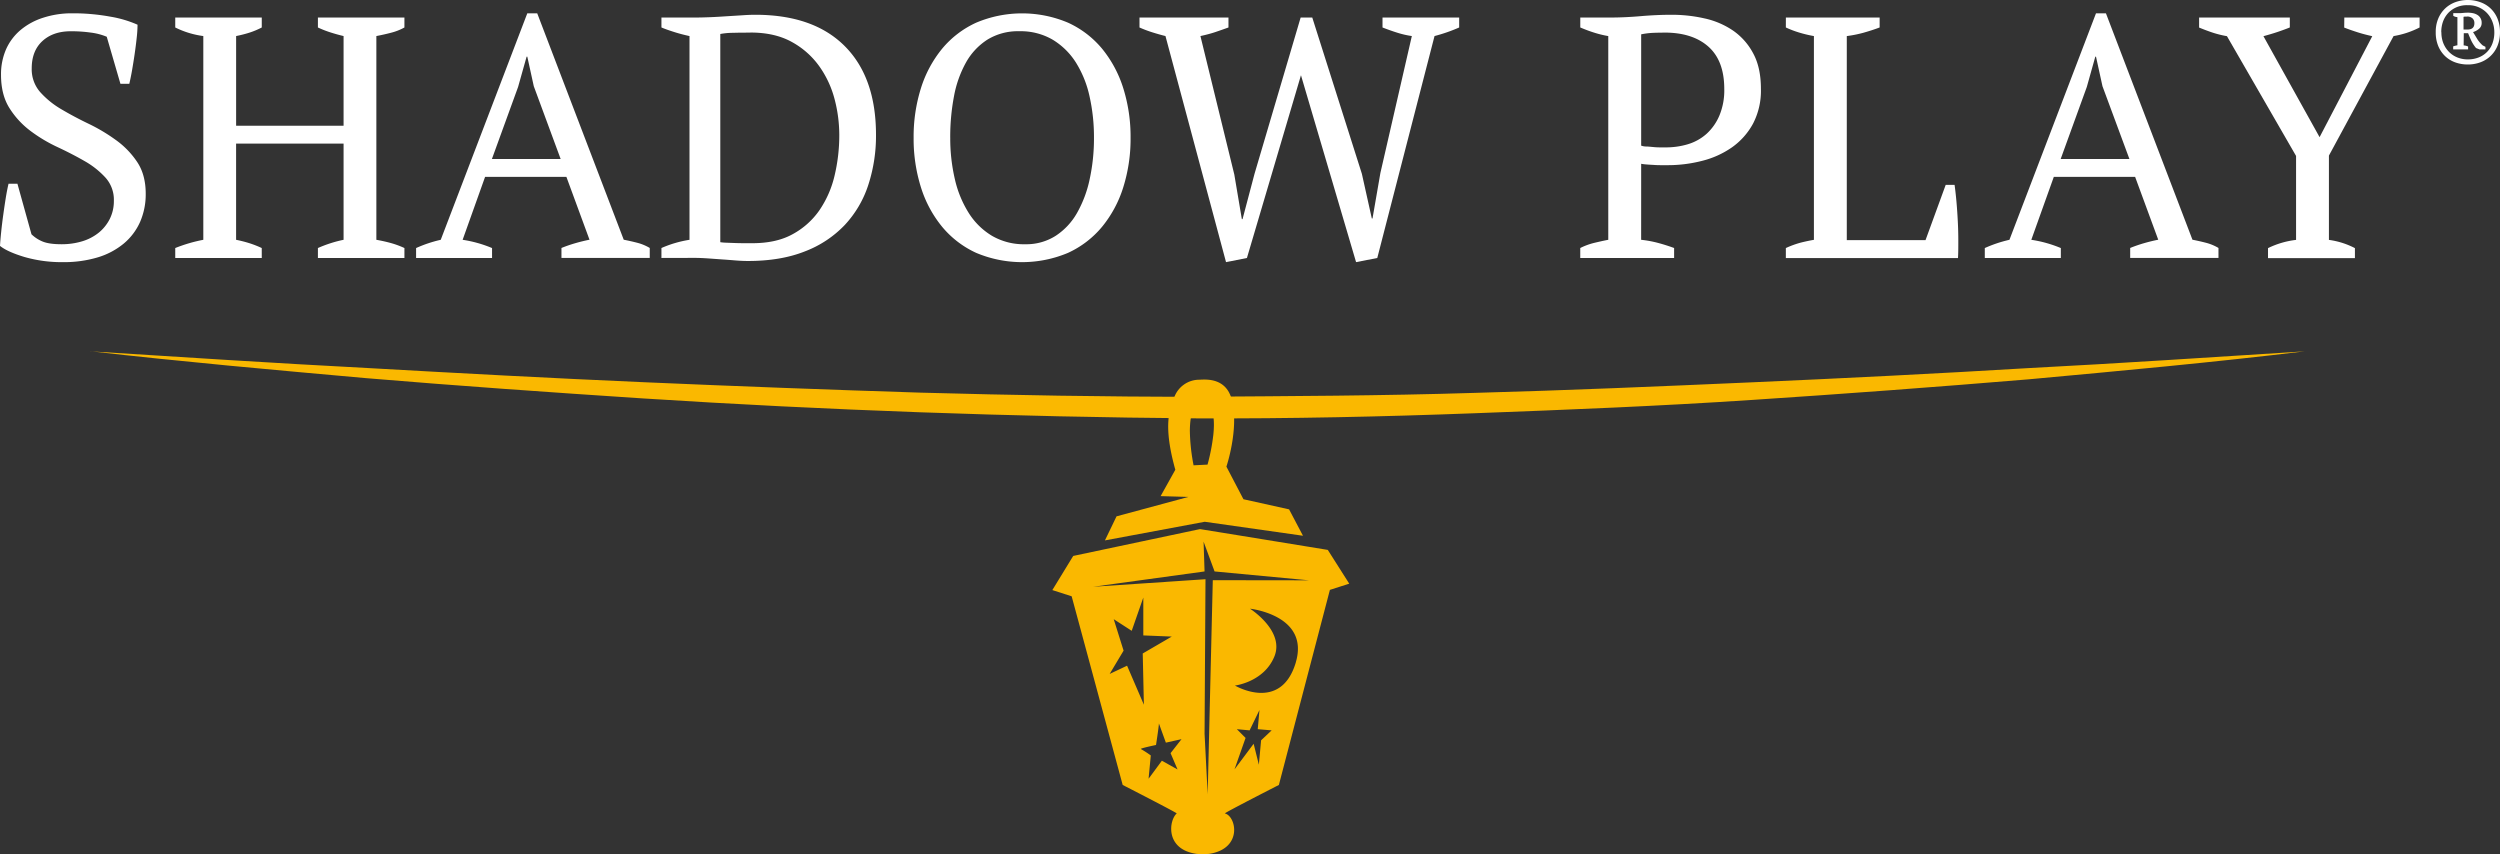
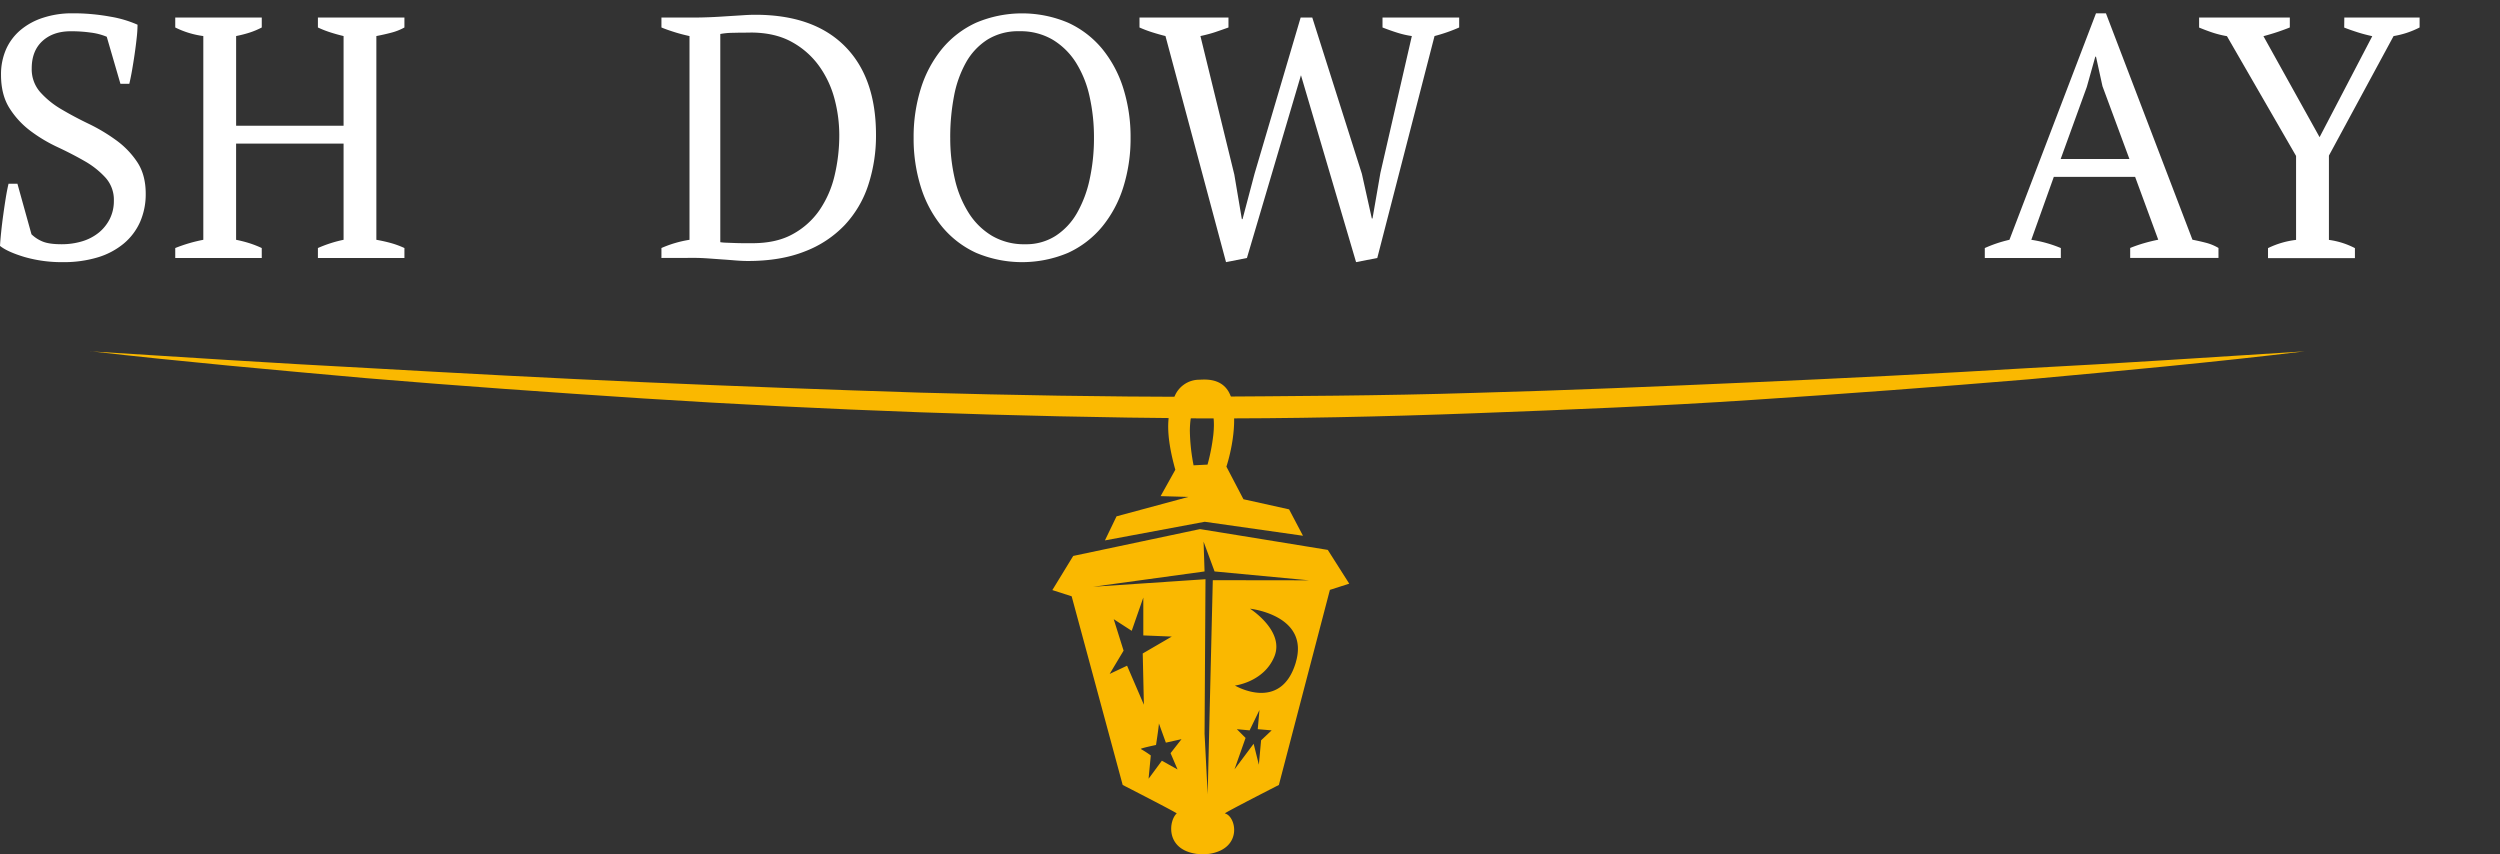
<svg xmlns="http://www.w3.org/2000/svg" viewBox="0 0 1126.97 385">
  <rect x="0" y="0" width="1126.97" height="385" fill="#333333" stroke="none" />
  <defs>
    <style>.cls-1{fill:#fab800;}.cls-2{fill:#fff;}</style>
  </defs>
  <title>13Ресурс 3</title>
  <g id="Слой_2" data-name="Слой 2">
    <g id="Слой_1-2" data-name="Слой 1">
      <path class="cls-1" d="M540.91,238.52l-57.12,12.09L474.38,266l8.71,2.8,23,85.05s24.32,12.45,24.36,12.83c-3.52,3.12-5.35,16.24,9,18.24.35.09,5.24.09,5.58,0,15.3-2.33,12.29-17,7.11-18.24,0-.38,24.36-12.83,24.36-12.83l23-87.94,8.72-2.8-9.67-15.22s-57.68-9.42-57.68-9.38m-40.65,65.29,6.28-10.5-4.45-14.18,8.11,5.25,5.23-15v17.07l12.82.52-13.08,7.62.52,23.1-7.58-17.59Zm27.46,35.71,3.14,7.35-7.06-3.94-6,8.13,1-10.5a44.71,44.71,0,0,0-4.44-2.88c-.79-.26,6.8-1.84,6.8-1.84s1.3-8.4,1.3-9.72l3.14,8.67,7.06-1.58Zm40.8-5.78-1,11-2.35-9.45-8.64,11.55,5-14.18-3.93-3.94,5.75.53,4.45-9.19-.78,8.66,6.27.53Zm15.68-35.19c-6.73,22.78-27.46,10.5-27.46,10.5s13.07-1.57,17.78-13.12-11-21.53-11-21.53,26.93,2.89,20.66,24.15m-37.43-37-2.31,96.5-1.4-27.31.42-69.63-50.65,3.4L543,257.6l-.44-13.44,4.95,13.44,42.54,4Z" />
      <path class="cls-1" d="M555.35,180.44c-2.54-10.5-12.12-9.34-14.79-9.27a12,12,0,0,0-11.16,7.76c-2.35,5.83-5.07,13.14.42,32.83l-6.63,11.89,12.55.36-32.42,8.75-5.23,10.85,45-8.4,44.28,6.3-6.27-11.9-20.57-4.56-7.68-14.7s5.7-16.8,2.53-29.91m-11,29-6.33.32a88,88,0,0,1-1.68-15.6c.15-13.77,5.24-13,6.58-12.83,1.08.15,5.35,1.78,4,14.7a88.09,88.09,0,0,1-2.61,13.41" />
      <path class="cls-1" d="M40.74,158.38c41.58,2.62,83.15,5.34,124.74,7.51,41.59,2.36,83.17,4.6,124.77,6.41S373.44,175.68,415,177c41.61,1.14,83.22,1.9,124.81,1.85,41.59-.28,83.2-.43,124.8-1.74,41.6-1.13,83.19-2.92,124.78-4.75s83.19-3.91,124.76-6.41c41.6-2.17,83.15-4.93,124.74-7.57-41.38,5-82.88,8.79-124.38,12.61q-62.29,5.19-124.69,9.29c-41.6,2.78-83.26,4.43-124.93,6s-83.37,2.47-125.09,2.32q-125.16-1-250-9c-41.59-2.73-83.16-5.65-124.69-9.13-41.51-3.71-83-7.39-124.42-12.14" />
      <path class="cls-2" d="M14.19,105.61A15.7,15.7,0,0,0,19,108.79c2,.88,4.9,1.31,8.8,1.31A31.71,31.71,0,0,0,37,108.79a22.08,22.08,0,0,0,7.47-3.87,19,19,0,0,0,5-6.2,18,18,0,0,0,1.86-8.29,14.89,14.89,0,0,0-3.79-10.37,38.33,38.33,0,0,0-9.4-7.44q-5.64-3.24-12.27-6.34a68.12,68.12,0,0,1-12.26-7.36A38.36,38.36,0,0,1,4.24,48.7q-3.78-6-3.78-15A28.08,28.08,0,0,1,2.77,22.14a24.18,24.18,0,0,1,6.57-8.67A30,30,0,0,1,19.43,8,41.52,41.52,0,0,1,32.55,6,93,93,0,0,1,49.74,7.51,50.85,50.85,0,0,1,62,11.14a56.16,56.16,0,0,1-.4,6.12c-.25,2.33-.56,4.72-.92,7.21s-.75,4.88-1.15,7.19-.83,4.37-1.24,6.12h-4L48.12,16.57A27.56,27.56,0,0,0,41,14.7a64,64,0,0,0-9.1-.61c-5.29,0-9.56,1.47-12.77,4.41s-4.83,7.05-4.83,12.31a15.6,15.6,0,0,0,3.8,10.69,39.25,39.25,0,0,0,9.56,7.75Q33.42,52.66,40,55.82a80.08,80.08,0,0,1,12.32,7.36,38.43,38.43,0,0,1,9.56,9.91q3.8,5.73,3.81,14.24A31.22,31.22,0,0,1,63.17,100a27,27,0,0,1-7.34,9.76A33.37,33.37,0,0,1,44.11,116a52.79,52.79,0,0,1-15.73,2.17A60.57,60.57,0,0,1,11,115.84q-7.73-2.34-11-5,.15-2.64.54-6.36c.25-2.47.56-5,.93-7.66s.74-5.19,1.14-7.66.83-4.6,1.24-6.35h4Z" />
      <path class="cls-2" d="M118,116.3H79v-4.49a69.19,69.19,0,0,1,12.65-3.71V16.25A40,40,0,0,1,79,12.39V7.89h39v4.5a35,35,0,0,1-5.56,2.33,56.41,56.41,0,0,1-6,1.53V56.67h48.44V16.25c-2.15-.5-4.19-1.09-6.09-1.7a46.6,46.6,0,0,1-5.48-2.16V7.89h39v4.5a25.5,25.5,0,0,1-6.1,2.39c-2.21.58-4.39,1.06-6.55,1.47V108.1a67.57,67.57,0,0,1,6.79,1.53,39.87,39.87,0,0,1,5.86,2.18v4.49h-39v-4.49a57,57,0,0,1,11.57-3.71V64.73H106.43V108.1a58.9,58.9,0,0,1,6,1.53,47.24,47.24,0,0,1,5.56,2.18Z" />
-       <path class="cls-2" d="M221.81,116.3H187.57v-4.48a58,58,0,0,1,11.11-3.72L237.7,6h4.47l39,102.06c2.05.41,4.09.86,6.09,1.38a21.54,21.54,0,0,1,5.64,2.34v4.48h-39.8v-4.48a63.79,63.79,0,0,1,6.33-2.18c2.15-.62,4.26-1.13,6.31-1.54L255.33,79.74H218.67L208.55,108.1a55.63,55.63,0,0,1,13.26,3.72Zm-.07-44.61h31L240.62,38.86,237.7,25.54h-.31l-3.84,13.65Z" />
      <path class="cls-2" d="M298.17,116.29V111.8a51.07,51.07,0,0,1,12.65-3.7V16.26c-2.38-.52-4.64-1.11-6.79-1.79s-4.11-1.35-5.86-2.09V7.9h15.74c1.74,0,3.8-.06,6.17-.15s4.8-.24,7.32-.41l7.25-.45c2.31-.16,4.25-.23,5.79-.23q26.22,0,40.32,14.09t14.13,39.94a71.44,71.44,0,0,1-3.48,22.7,48.23,48.23,0,0,1-10.57,18,48.7,48.7,0,0,1-18,11.93q-10.86,4.33-25.68,4.33c-1.53,0-3.29-.07-5.24-.22s-4-.33-6.18-.47l-6.55-.47c-2.2-.15-4.29-.24-6.25-.24ZM338.28,14.71c-2.69,0-5.25,0-7.73.09a31.56,31.56,0,0,0-5.85.52v93.86a22.78,22.78,0,0,0,2.77.23l4.32.16c1.55.05,3,.06,4.41.06h3c7.1,0,13.11-1.32,18-4a34.92,34.92,0,0,0,12.12-10.76,46.2,46.2,0,0,0,6.86-15.56,78.53,78.53,0,0,0,2.16-18.6A63.71,63.71,0,0,0,376.3,45a45.14,45.14,0,0,0-6.79-14.86A36.92,36.92,0,0,0,357.09,19q-7.71-4.34-18.81-4.33" />
      <path class="cls-2" d="M411.85,62.09a73,73,0,0,1,3.31-22.37,53,53,0,0,1,9.58-17.81,43.3,43.3,0,0,1,15.34-11.7,53.2,53.2,0,0,1,41.34,0,43.34,43.34,0,0,1,15.35,11.7,53.17,53.17,0,0,1,9.57,17.81,73,73,0,0,1,3.31,22.37,73,73,0,0,1-3.31,22.38,52.93,52.93,0,0,1-9.57,17.8A43.39,43.39,0,0,1,481.42,114a53.31,53.31,0,0,1-41.34,0,43.35,43.35,0,0,1-15.34-11.72,52.77,52.77,0,0,1-9.58-17.8,73,73,0,0,1-3.31-22.38m16.51,0a80.82,80.82,0,0,0,2.08,18.66A48.8,48.8,0,0,0,436.69,96a31.62,31.62,0,0,0,10.48,10.3,28.5,28.5,0,0,0,15,3.8,24.58,24.58,0,0,0,13.72-3.8A29.81,29.81,0,0,0,485.51,96a52.84,52.84,0,0,0,5.71-15.26,86.24,86.24,0,0,0,1.93-18.66,83.76,83.76,0,0,0-2-18.65A47.89,47.89,0,0,0,485,28.18a31.94,31.94,0,0,0-10.49-10.3,28.56,28.56,0,0,0-15-3.8,26.22,26.22,0,0,0-14.42,3.8,29,29,0,0,0-9.64,10.3,49.76,49.76,0,0,0-5.41,15.26,98.06,98.06,0,0,0-1.69,18.65" />
      <path class="cls-2" d="M636.44,16.25A40,40,0,0,1,630,14.78c-2.16-.67-4.41-1.47-6.78-2.39V7.89h34.56v4.5a74.57,74.57,0,0,1-11.11,3.86L620.86,116.3l-9.56,1.86L586.46,33.91,562.1,116.3l-9.42,1.86L525.38,16.25c-2.06-.51-4.06-1.09-6-1.7a55,55,0,0,1-5.71-2.16V7.89h40.11v4.5c-2,.71-4,1.42-6,2.09s-4.27,1.26-6.64,1.77l15.27,62.41,3.4,20.13h.31l5.4-20.43L586.32,7.89h5.23l22.37,70.47,4.48,20.13h.31L622.26,78Z" />
-       <path class="cls-2" d="M739.81,108.1a49.78,49.78,0,0,1,7.86,1.47c2.47.67,4.79,1.42,7,2.23v4.49H712.36V111.8a29.8,29.8,0,0,1,6.31-2.32c2.16-.51,4.27-1,6.32-1.38V16.26a47.47,47.47,0,0,1-6.62-1.63c-2.07-.66-4.06-1.42-6-2.25V7.9h13.87q6.16,0,13.42-.62c4.83-.41,9.47-.62,13.88-.62a66.49,66.49,0,0,1,14.81,1.63,36.74,36.74,0,0,1,12.88,5.49,28.79,28.79,0,0,1,9.1,10.3q3.48,6.42,3.47,16a32.23,32.23,0,0,1-3.54,15.63,31.44,31.44,0,0,1-9.49,10.7,40.75,40.75,0,0,1-13.49,6.1,61.84,61.84,0,0,1-15.59,1.95h-2.39c-1.08,0-2.24,0-3.47-.09s-2.41-.12-3.54-.23a22.85,22.85,0,0,1-2.47-.3Zm10.48-93.39c-2.47,0-4.47.06-6,.15a33.65,33.65,0,0,0-4.47.62V65.65a7,7,0,0,0,2.23.4c1,0,2,.13,3.08.22a31.67,31.67,0,0,0,3.17.17h2.47A34.35,34.35,0,0,0,760.93,65a22.28,22.28,0,0,0,8.41-4.71A23.45,23.45,0,0,0,775.12,52a29.47,29.47,0,0,0,2.16-11.91q0-12.7-7.15-19.06t-19.84-6.34" />
-       <path class="cls-2" d="M805.05,7.89h42.27v4.49c-2.48.94-5,1.73-7.41,2.41a54.09,54.09,0,0,1-7.4,1.47v92H868l9.1-24.93h4c.3,2.17.59,4.67.84,7.51s.45,5.78.61,8.83.23,6,.23,8.91,0,5.46-.14,7.74h-77.6v-4.5a41.93,41.93,0,0,1,6.79-2.47c2.06-.51,4-.92,5.86-1.24V16.26a56.13,56.13,0,0,1-6.79-1.63,44.31,44.31,0,0,1-5.86-2.25Z" />
      <path class="cls-2" d="M929,116.3H894.72v-4.48a58.27,58.27,0,0,1,11.11-3.72L944.85,6h4.48l39,102.06c2.06.41,4.09.86,6.09,1.38a21.54,21.54,0,0,1,5.64,2.34v4.48h-39.8v-4.48a63.6,63.6,0,0,1,6.32-2.18c2.16-.62,4.26-1.13,6.33-1.54L962.49,79.74H925.83L915.69,108.1A55.65,55.65,0,0,1,929,111.82Zm-.08-44.61h31L947.77,38.86l-2.92-13.32h-.31l-3.83,13.65Z" />
      <path class="cls-2" d="M1056.79,7.89h33.94v4.49A39.82,39.82,0,0,1,1079,16.26l-29.15,53.88v38a35.88,35.88,0,0,1,11.72,3.71v4.5h-39.18v-4.5a39.12,39.12,0,0,1,12.65-3.71V70.3l-31.16-54a45.43,45.43,0,0,1-6.55-1.63c-2-.66-4-1.43-6-2.25V7.89h40.89v4.49c-1.55.62-3.29,1.26-5.25,1.93s-4.17,1.33-6.64,2l25.31,45.52,23.75-45.52c-2.38-.53-4.6-1.11-6.72-1.79s-4.08-1.36-5.93-2.09Z" />
-       <path class="cls-2" d="M1098,14.48a15.41,15.41,0,0,1,1.16-6.18,13.52,13.52,0,0,1,3.15-4.55,13.37,13.37,0,0,1,4.61-2.8,16.32,16.32,0,0,1,5.56-.95,16.7,16.7,0,0,1,5.67,1,13.15,13.15,0,0,1,4.58,2.8,13.38,13.38,0,0,1,3.09,4.55,15.77,15.77,0,0,1,1.14,6.18,15.57,15.57,0,0,1-1.17,6.24,13.15,13.15,0,0,1-7.75,7.35,16.12,16.12,0,0,1-5.56.95,16.38,16.38,0,0,1-5.67-.95,12.94,12.94,0,0,1-4.58-2.81,13.34,13.34,0,0,1-3.09-4.54,15.93,15.93,0,0,1-1.14-6.24m2.55,0a13.13,13.13,0,0,0,.94,5.1,12,12,0,0,0,2.58,3.86,11,11,0,0,0,3.8,2.45,12.62,12.62,0,0,0,4.61.84,13.12,13.12,0,0,0,4.74-.84,10.73,10.73,0,0,0,6.3-6.26,14,14,0,0,0,.89-5.15,13.12,13.12,0,0,0-1-5.09,11.49,11.49,0,0,0-2.58-3.84,11.57,11.57,0,0,0-8.4-3.26,11.91,11.91,0,0,0-4.77.81,11.36,11.36,0,0,0-3.78,2.45,11.28,11.28,0,0,0-2.49,3.84,13.7,13.7,0,0,0-.89,5.09m10.08,5.94a5.49,5.49,0,0,1,1.17.19,6.79,6.79,0,0,1,.84.3v1.31h-6.73V20.91a11.15,11.15,0,0,1,1.91-.49V7.73a4.72,4.72,0,0,1-1-.19,3.42,3.42,0,0,1-.87-.41V5.93H1108c.65,0,1.42,0,2.33-.1s1.64-.11,2.22-.11a10.9,10.9,0,0,1,2.31.24,6,6,0,0,1,2,.82,4,4,0,0,1,1.84,3.51A3.29,3.29,0,0,1,1117.5,13a8,8,0,0,1-2.68,1.47c.65,1.05,1.28,2.08,1.87,3.08a13,13,0,0,0,2.47,2.91l1.25.65v1.15h-2.72l-1.52-.6a16.23,16.23,0,0,1-2.17-3.38c-.53-1.16-1-2.27-1.41-3.32h-1.95Zm1.63-13c-.4,0-.71,0-1,0a3,3,0,0,0-.68.13v5.72h1.74c2.17,0,3.22-1,3.15-3.05a2.71,2.71,0,0,0-1-2.12,3.64,3.64,0,0,0-2.31-.71" />
    </g>
  </g>
</svg>